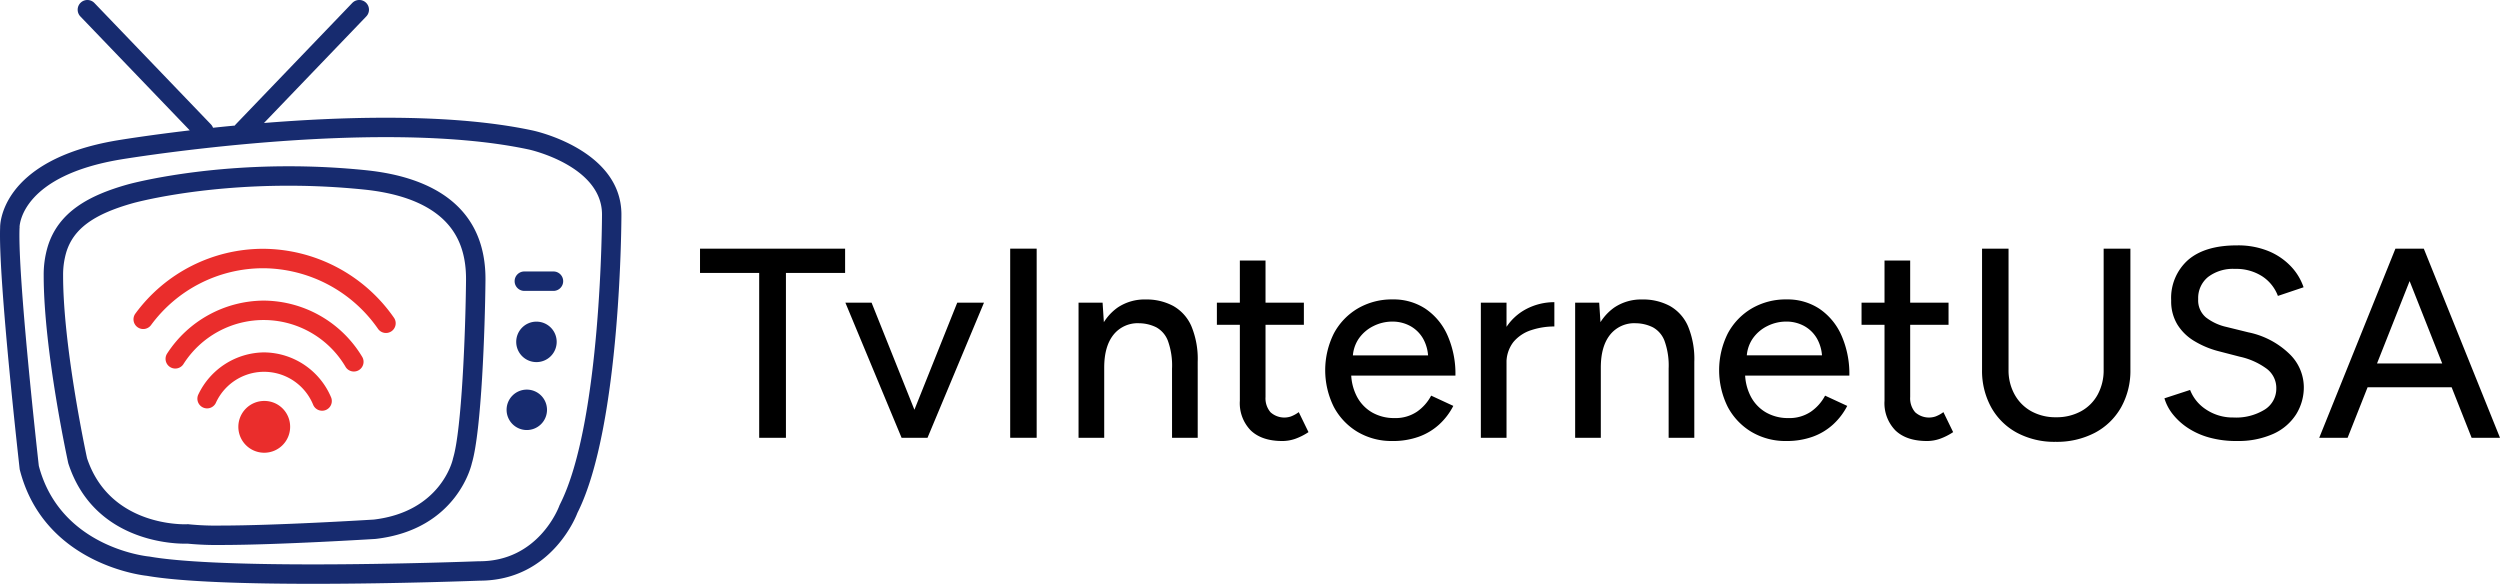
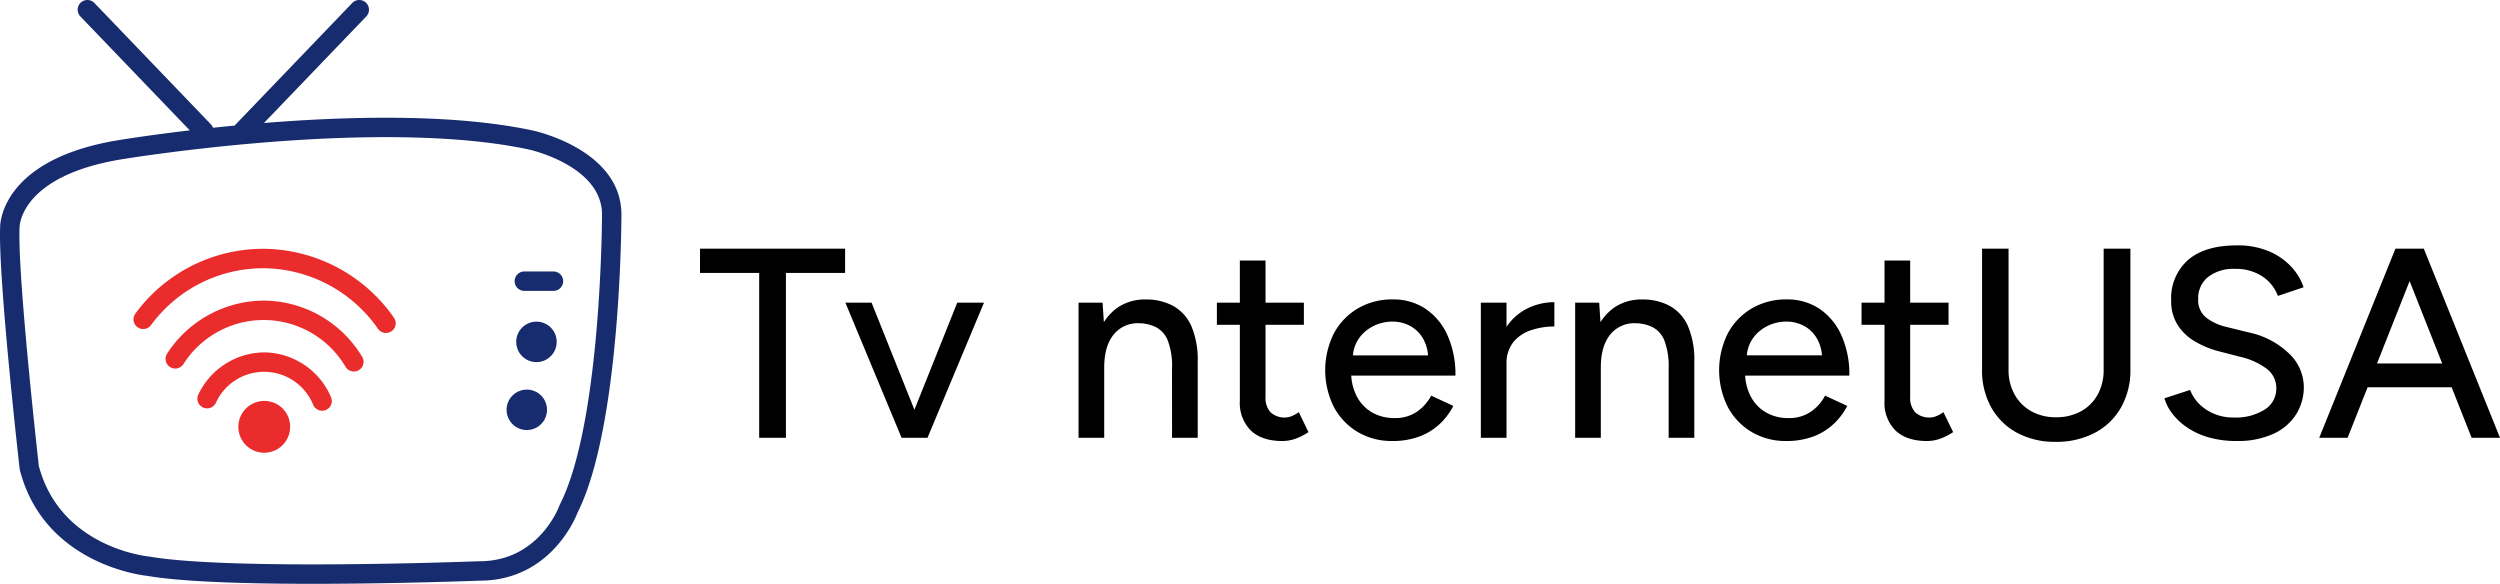
<svg xmlns="http://www.w3.org/2000/svg" id="Group_2" width="556.686" height="130" data-name="Group 2" viewBox="0 0 556.686 130">
  <defs>
    <clipPath id="clip-path">
      <path id="Rectangle_2" fill="none" d="M0 0h556.686v130H0z" data-name="Rectangle 2" />
    </clipPath>
  </defs>
  <g id="Group_1" clip-path="url(#clip-path)" data-name="Group 1">
    <path id="Path_1" fill="#ea2d2c" d="M58.8 78.468a16.4 16.4 0 0 0-14.62 9.342 2.162 2.162 0 1 0 3.87 1.93 11.8 11.8 0 0 1 21.7.436 2.162 2.162 0 1 0 3.935-1.792A16.36 16.36 0 0 0 58.8 78.468" data-name="Path 1" />
    <path id="Path_2" fill="#ea2d2c" d="M58.6 55.4a35.313 35.313 0 0 0-28.441 14.41 2.162 2.162 0 0 0 3.462 2.591A31.028 31.028 0 0 1 58.6 59.729a31.368 31.368 0 0 1 25.576 13.495 2.162 2.162 0 0 0 3.541-2.483A35.7 35.7 0 0 0 58.6 55.4" data-name="Path 2" />
    <path id="Path_3" fill="#ea2d2c" d="M58.7 66.936A25.826 25.826 0 0 0 37.2 78.75a2.163 2.163 0 0 0 3.61 2.382 21.164 21.164 0 0 1 36.182.63 2.162 2.162 0 0 0 3.682-2.262A25.762 25.762 0 0 0 58.7 66.936" data-name="Path 3" />
    <path id="Path_4" fill="#ea2d2c" d="M58.916 89.28a5.766 5.766 0 1 0 5.69 5.765 5.726 5.726 0 0 0-5.69-5.765" data-name="Path 4" />
    <path id="Path_5" fill="#172b6f" d="M118.769 29.088c-9.761-2.112-21.312-2.872-32.892-2.872-9.324 0-18.664.493-27.095 1.171L81.559 3.66a2.162 2.162 0 1 0-3.118-3L52.494 27.691a2.142 2.142 0 0 0-.21.269c-1.671.16-3.291.323-4.849.489a2.154 2.154 0 0 0-.47-.758L21.019.664a2.162 2.162 0 1 0-3.119 3l24.356 25.367c-9.739 1.148-16.082 2.212-16.082 2.212C-.415 35.675.029 50.638.029 50.638c-.444 11.615 4.358 53.875 4.358 53.875 5.446 21.551 28.323 23.706 28.323 23.706C40.649 129.6 55.391 130 69.649 130c19 0 37.137-.7 37.137-.7 16.341 0 21.788-15.086 21.788-15.086 9.8-19.394 9.8-66.445 9.8-66.445 0-14.524-19.609-18.678-19.609-18.678m5.946 83.172-.117.237-.084.223c-.186.5-4.727 12.252-17.728 12.252h-.166c-.181.008-18.271.7-36.97.7-17.244 0-29.76-.593-36.2-1.716l-.168-.029-.155-.016c-.808-.081-19.749-2.2-24.48-20.187C8.224 99.941 3.942 61.46 4.35 50.8l.019-.052-.014-.2c.039-.94.97-11.448 22.534-15.042.3-.05 29.942-4.967 58.991-4.968 12.708 0 23.465.934 31.981 2.776.162.036 16.191 3.636 16.191 14.45 0 .46-.106 46.232-9.339 64.494" data-name="Path 5" />
-     <path id="Path_6" fill="#172b6f" d="M81.568 37.91a168.913 168.913 0 0 0-17.287-.883c-21.443 0-35.831 4.042-35.832 4.042-8.49 2.384-15.443 6.044-17.827 13.859a21.924 21.924 0 0 0-.893 6.443c0 16.818 5.476 41.793 5.476 41.793 5.521 17.05 22.585 17.9 25.944 17.9.373 0 .578-.011.578-.011a67.036 67.036 0 0 0 7.5.3c12.817 0 34.384-1.347 34.384-1.347 18.389-2.1 21.456-16.84 21.456-16.84 2.147-7.158 2.932-30.108 3.036-40.727.163-16.164-11.537-22.981-26.538-24.527m19.36 64.011-.046.142-.038.182c-.108.478-2.822 11.7-17.613 13.45-1.705.105-21.942 1.332-34 1.332a60.461 60.461 0 0 1-6.95-.26l-.387-.048-.371.017c-.039 0-.167.006-.373.006-2.826 0-17.1-.713-21.765-14.712-.519-2.425-5.329-25.307-5.33-40.659a17.81 17.81 0 0 1 .7-5.182c1.585-5.2 6.026-8.474 14.849-10.954.57-.158 14.19-3.882 34.674-3.883a165.044 165.044 0 0 1 16.839.861c7.25.747 12.854 2.707 16.658 5.824 4.1 3.362 6.063 8.058 6 14.359-.116 11.993-.995 33.329-2.854 39.526" data-name="Path 6" />
    <path id="Path_7" fill="#172b6f" d="M117.3 86.757a4.5 4.5 0 1 0 4.505 4.5 4.5 4.5 0 0 0-4.505-4.5" data-name="Path 7" />
    <path id="Path_8" fill="#172b6f" d="M119.459 71.622a4.505 4.505 0 1 0 4.5 4.5 4.5 4.5 0 0 0-4.5-4.5" data-name="Path 8" />
    <path id="Path_9" fill="#172b6f" d="M123.243 60.45h-6.486a2.162 2.162 0 1 0 0 4.324h6.486a2.162 2.162 0 1 0 0-4.324" data-name="Path 9" />
    <path id="Path_10" d="M169.052 97.482v-36.7h-13.176v-5.415h32.308v5.414h-13.176v36.7Z" data-name="Path 10" />
    <path id="Path_11" d="M200.758 97.482 188.244 67.4h5.836l12.033 30.082Zm.361 0L213.152 67.4h5.956l-12.574 30.082Z" data-name="Path 11" />
-     <path id="Rectangle_1" d="M0 0h5.896v42.115H0z" data-name="Rectangle 1" transform="translate(224.944 55.367)" />
+     <path id="Rectangle_1" d="M0 0h5.896H0z" data-name="Rectangle 1" transform="translate(224.944 55.367)" />
    <path id="Path_12" d="M240.165 97.482V67.4h5.355l.36 5.535v24.547Zm20.817-15.4a16.187 16.187 0 0 0-.933-6.226 5.742 5.742 0 0 0-2.587-2.979 8.868 8.868 0 0 0-3.82-.9 6.873 6.873 0 0 0-5.716 2.587q-2.046 2.586-2.046 7.279h-2.466a21.181 21.181 0 0 1 1.414-8.152 11.463 11.463 0 0 1 4.031-5.2 10.7 10.7 0 0 1 6.227-1.805 12.579 12.579 0 0 1 6.167 1.444 9.508 9.508 0 0 1 4.03 4.483 19.037 19.037 0 0 1 1.414 7.971v1.5Zm0 0h5.718v15.4h-5.715Z" data-name="Path 12" />
    <path id="Path_13" d="M270.969 67.4h19.372v4.932h-19.372Zm14.559 30.8q-4.512 0-6.979-2.316a8.677 8.677 0 0 1-2.466-6.648V58.014h5.717V88.4a4.756 4.756 0 0 0 1.113 3.4 4.595 4.595 0 0 0 4.542.933 7.139 7.139 0 0 0 1.745-.963l2.167 4.453a13.53 13.53 0 0 1-2.979 1.5 8.838 8.838 0 0 1-2.858.48" data-name="Path 13" />
    <path id="Path_14" d="M310.076 98.2a14.82 14.82 0 0 1-7.761-2.015 14.272 14.272 0 0 1-5.3-5.566 18.344 18.344 0 0 1 0-16.365 14.234 14.234 0 0 1 5.324-5.565 14.994 14.994 0 0 1 7.791-2.015 12.863 12.863 0 0 1 7.281 2.075 13.907 13.907 0 0 1 4.9 5.9 21.186 21.186 0 0 1 1.775 8.995h-24.299l1.084-.9a11.5 11.5 0 0 0 1.263 5.534 8.8 8.8 0 0 0 3.43 3.58 9.794 9.794 0 0 0 4.936 1.232 8.532 8.532 0 0 0 5.023-1.415 10.04 10.04 0 0 0 3.16-3.579l4.933 2.285a14.7 14.7 0 0 1-3.128 4.122 13.494 13.494 0 0 1-4.543 2.738 16.939 16.939 0 0 1-5.866.962m-8.845-18.17-1.143-.9H319.1l-1.084.9a9.02 9.02 0 0 0-1.082-4.542 7.4 7.4 0 0 0-2.888-2.887 8.216 8.216 0 0 0-4.031-.993 9.338 9.338 0 0 0-4.182.993 8.571 8.571 0 0 0-3.309 2.856 7.837 7.837 0 0 0-1.294 4.573" data-name="Path 14" />
    <path id="Path_15" d="M329.747 67.4h5.717v30.082h-5.717Zm3.49 13.9a15.109 15.109 0 0 1 1.865-7.942 11.948 11.948 0 0 1 4.814-4.573 13.471 13.471 0 0 1 6.2-1.5v5.414a16.176 16.176 0 0 0-5.144.813A8.6 8.6 0 0 0 337 76.153a7.505 7.505 0 0 0-1.533 4.964Z" data-name="Path 15" />
    <path id="Path_16" d="M350.745 97.482V67.4h5.355l.361 5.535v24.547Zm20.818-15.4a16.187 16.187 0 0 0-.933-6.226 5.748 5.748 0 0 0-2.588-2.979 8.872 8.872 0 0 0-3.821-.9 6.871 6.871 0 0 0-5.715 2.587q-2.045 2.586-2.045 7.279h-2.467a21.181 21.181 0 0 1 1.414-8.152 11.463 11.463 0 0 1 4.031-5.2 10.7 10.7 0 0 1 6.226-1.805 12.58 12.58 0 0 1 6.168 1.444 9.5 9.5 0 0 1 4.03 4.483 19.052 19.052 0 0 1 1.415 7.971v1.5Zm0 0h5.715v15.4h-5.715Z" data-name="Path 16" />
    <path id="Path_17" d="M397.793 98.2a14.82 14.82 0 0 1-7.761-2.015 14.272 14.272 0 0 1-5.3-5.566 18.344 18.344 0 0 1 0-16.365 14.234 14.234 0 0 1 5.324-5.565 14.994 14.994 0 0 1 7.791-2.015 12.863 12.863 0 0 1 7.281 2.075 13.908 13.908 0 0 1 4.9 5.9 21.186 21.186 0 0 1 1.775 8.995H387.5l1.084-.9a11.5 11.5 0 0 0 1.263 5.534 8.8 8.8 0 0 0 3.43 3.58 9.793 9.793 0 0 0 4.933 1.234 8.532 8.532 0 0 0 5.023-1.415A10.04 10.04 0 0 0 406.4 88.1l4.933 2.285A14.7 14.7 0 0 1 408.2 94.5a13.494 13.494 0 0 1-4.543 2.738 16.939 16.939 0 0 1-5.866.962m-8.845-18.17-1.143-.9h19.013l-1.084.9a9.02 9.02 0 0 0-1.082-4.542 7.4 7.4 0 0 0-2.888-2.887 8.216 8.216 0 0 0-4.031-.993 9.338 9.338 0 0 0-4.182.993 8.571 8.571 0 0 0-3.309 2.856 7.837 7.837 0 0 0-1.294 4.573" data-name="Path 17" />
    <path id="Path_18" d="M414.518 67.4h19.373v4.932h-19.373Zm14.561 30.8q-4.512 0-6.98-2.316a8.677 8.677 0 0 1-2.466-6.648V58.014h5.715V88.4a4.751 4.751 0 0 0 1.113 3.4 4.595 4.595 0 0 0 4.542.933 7.121 7.121 0 0 0 1.745-.963l2.167 4.453a13.532 13.532 0 0 1-2.979 1.5 8.837 8.837 0 0 1-2.857.48" data-name="Path 18" />
    <path id="Path_19" d="M457.716 98.384a17.643 17.643 0 0 1-8.574-2.015 14.314 14.314 0 0 1-5.746-5.655 16.849 16.849 0 0 1-2.045-8.393V55.367h5.9v26.954a11.077 11.077 0 0 0 1.355 5.534 9.516 9.516 0 0 0 3.729 3.731 11.121 11.121 0 0 0 5.505 1.324 11.292 11.292 0 0 0 5.535-1.324 9.28 9.28 0 0 0 3.731-3.731 11.309 11.309 0 0 0 1.323-5.534V55.367h5.957v26.954a16.645 16.645 0 0 1-2.076 8.393 14.416 14.416 0 0 1-5.836 5.655 18.255 18.255 0 0 1-8.754 2.015" data-name="Path 19" />
    <path id="Path_20" d="M498.026 98.2a22.251 22.251 0 0 1-6.106-.781 16.707 16.707 0 0 1-4.753-2.136 14.4 14.4 0 0 1-3.339-3.039 10.427 10.427 0 0 1-1.865-3.549l5.715-1.865a9.114 9.114 0 0 0 3.43 4.271 10.69 10.69 0 0 0 6.2 1.865 12.129 12.129 0 0 0 7.009-1.775 5.488 5.488 0 0 0 2.557-4.723 5.338 5.338 0 0 0-2.226-4.421 15.736 15.736 0 0 0-5.9-2.618l-4.874-1.263a20.263 20.263 0 0 1-5.264-2.227 11.163 11.163 0 0 1-3.761-3.669 9.945 9.945 0 0 1-1.383-5.355 11.3 11.3 0 0 1 3.76-9.025q3.759-3.248 10.859-3.249a17.9 17.9 0 0 1 7.1 1.294 14.459 14.459 0 0 1 4.963 3.4 12.651 12.651 0 0 1 2.8 4.633l-5.716 1.925a8.971 8.971 0 0 0-3.488-4.362 10.668 10.668 0 0 0-6.077-1.654 9.149 9.149 0 0 0-5.987 1.8 6.044 6.044 0 0 0-2.2 4.933 4.964 4.964 0 0 0 1.714 4.061 11.572 11.572 0 0 0 4.6 2.136l4.873 1.2a18.4 18.4 0 0 1 9.115 4.784A10.343 10.343 0 0 1 513 86.1a11.381 11.381 0 0 1-1.714 6.168 11.723 11.723 0 0 1-5.055 4.331 18.984 18.984 0 0 1-8.212 1.594" data-name="Path 20" />
    <path id="Path_21" d="M516.436 97.482 533.4 55.367h6.017l-16.665 42.115Zm8-16.545h24.246v5.294h-24.245Zm25.931 16.545L533.7 55.367h6.017l16.967 42.115Z" data-name="Path 21" />
  </g>
</svg>